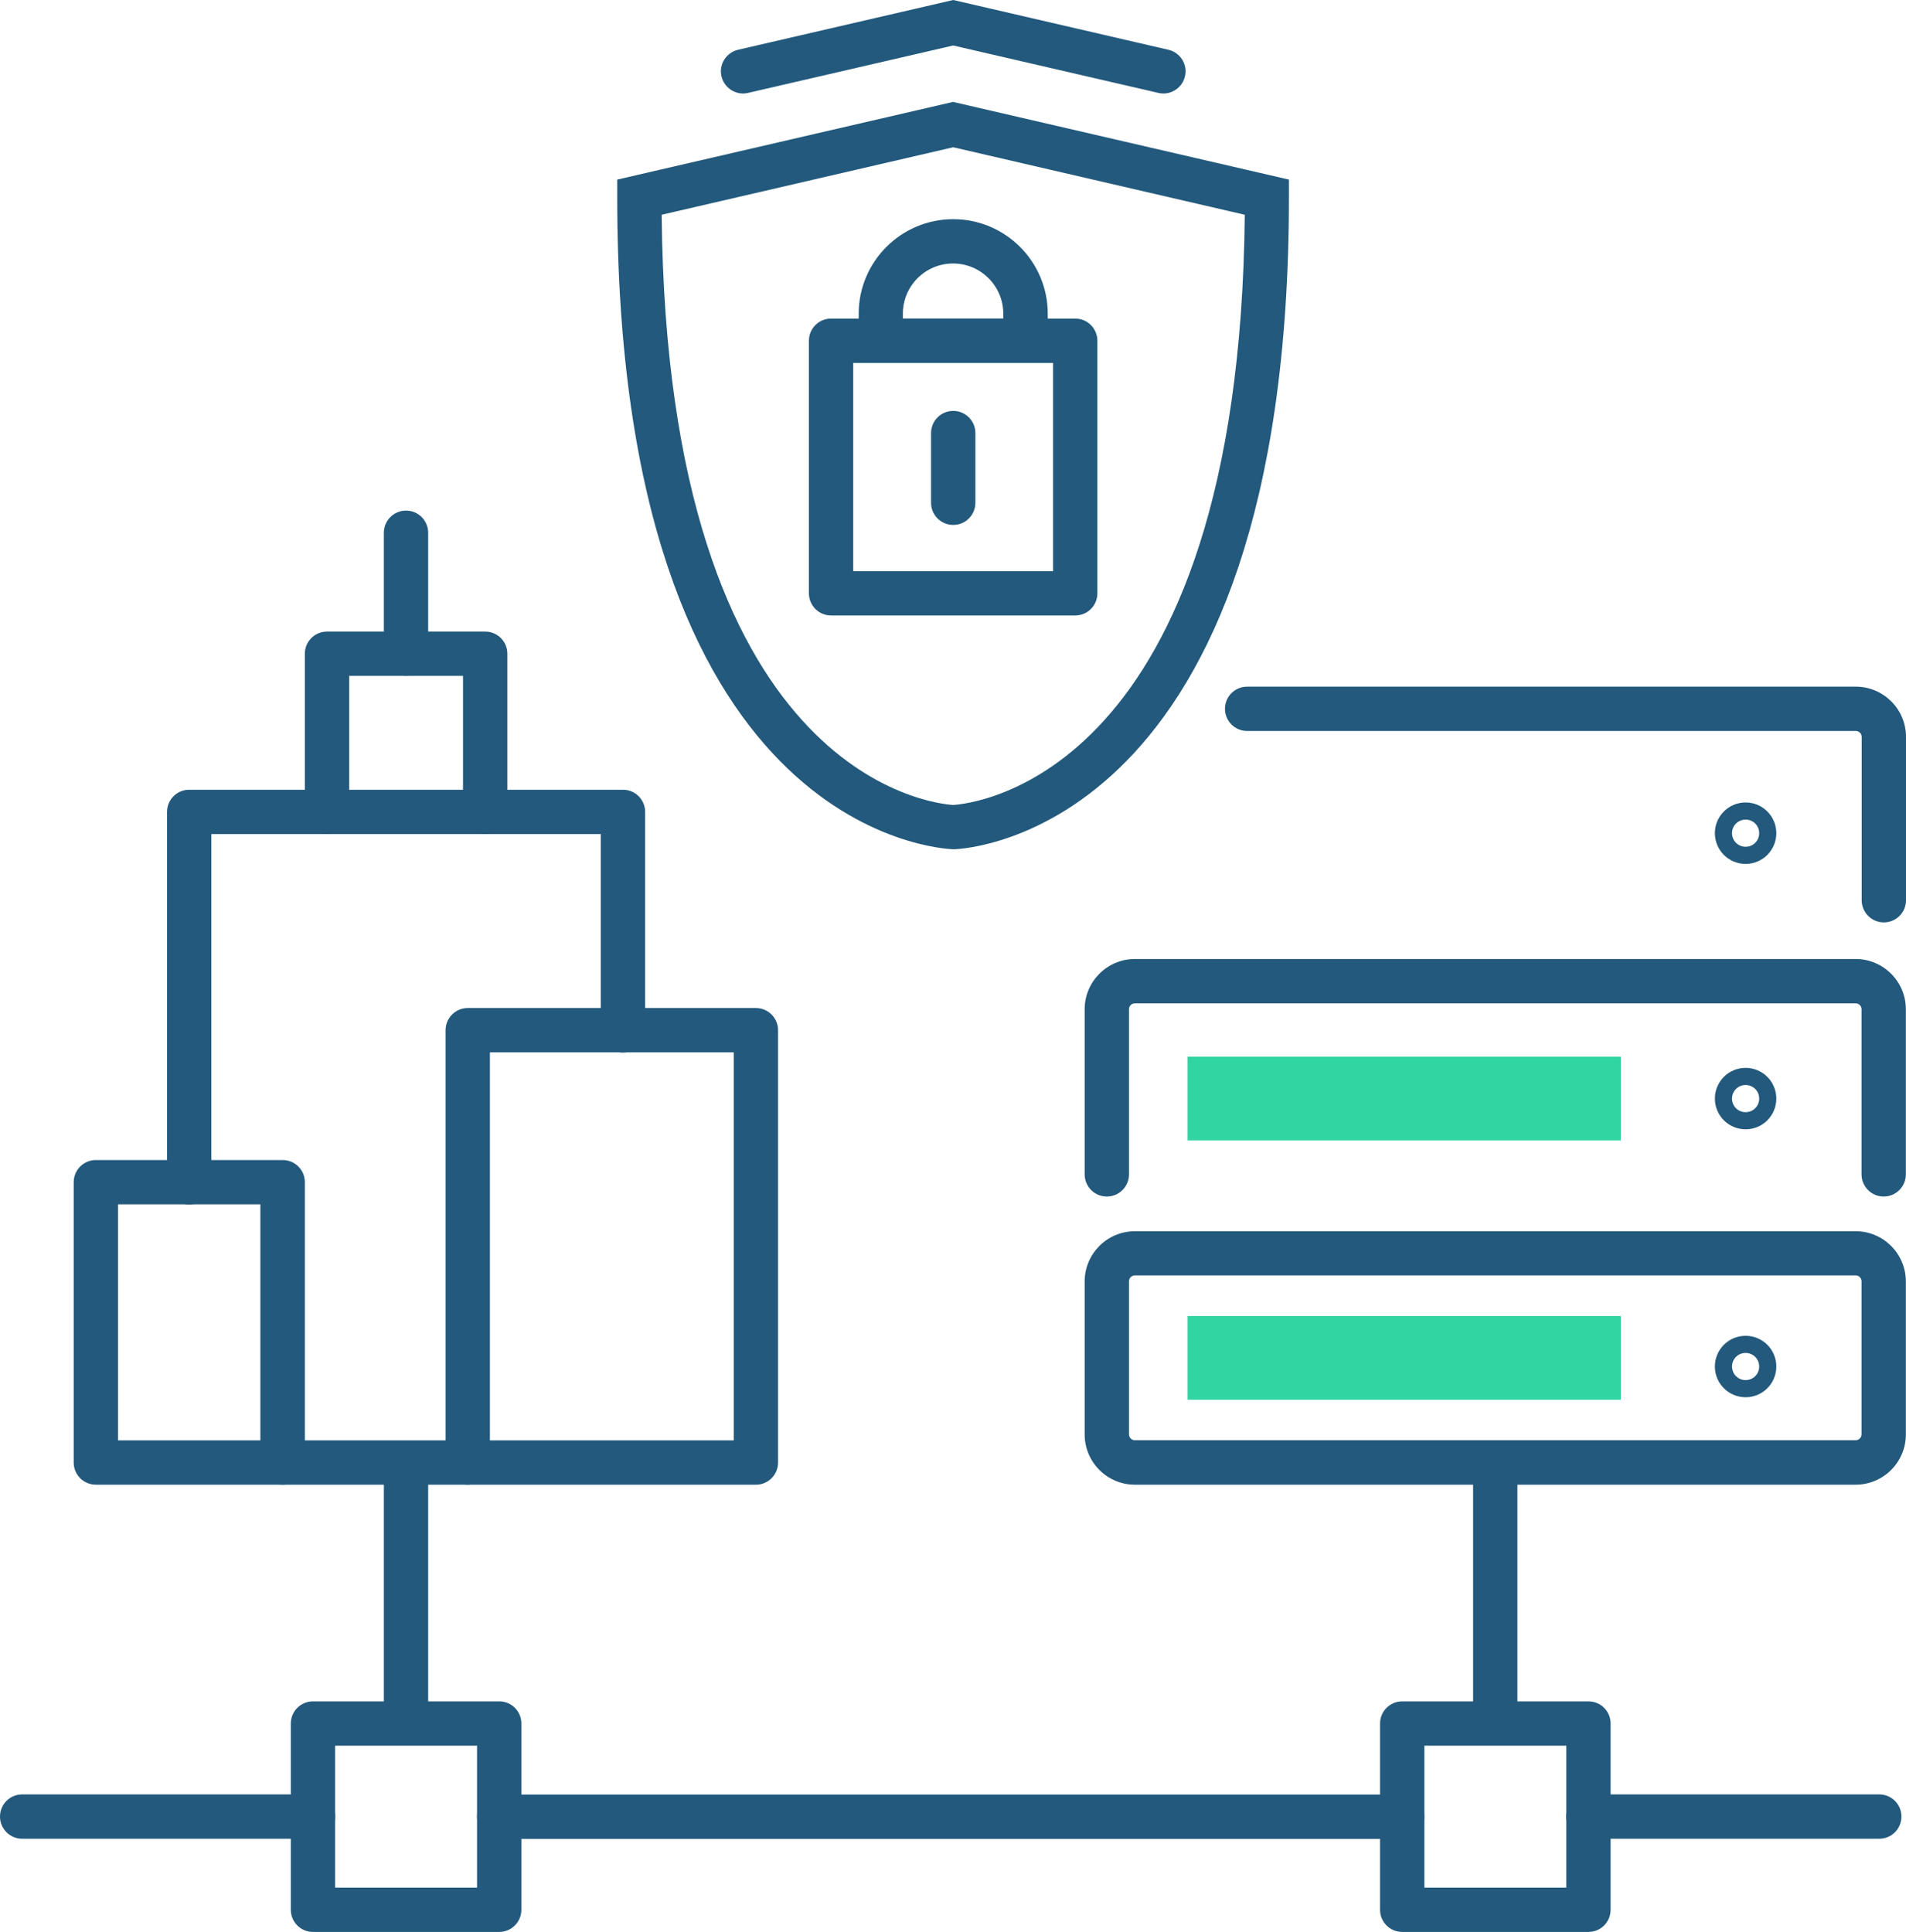
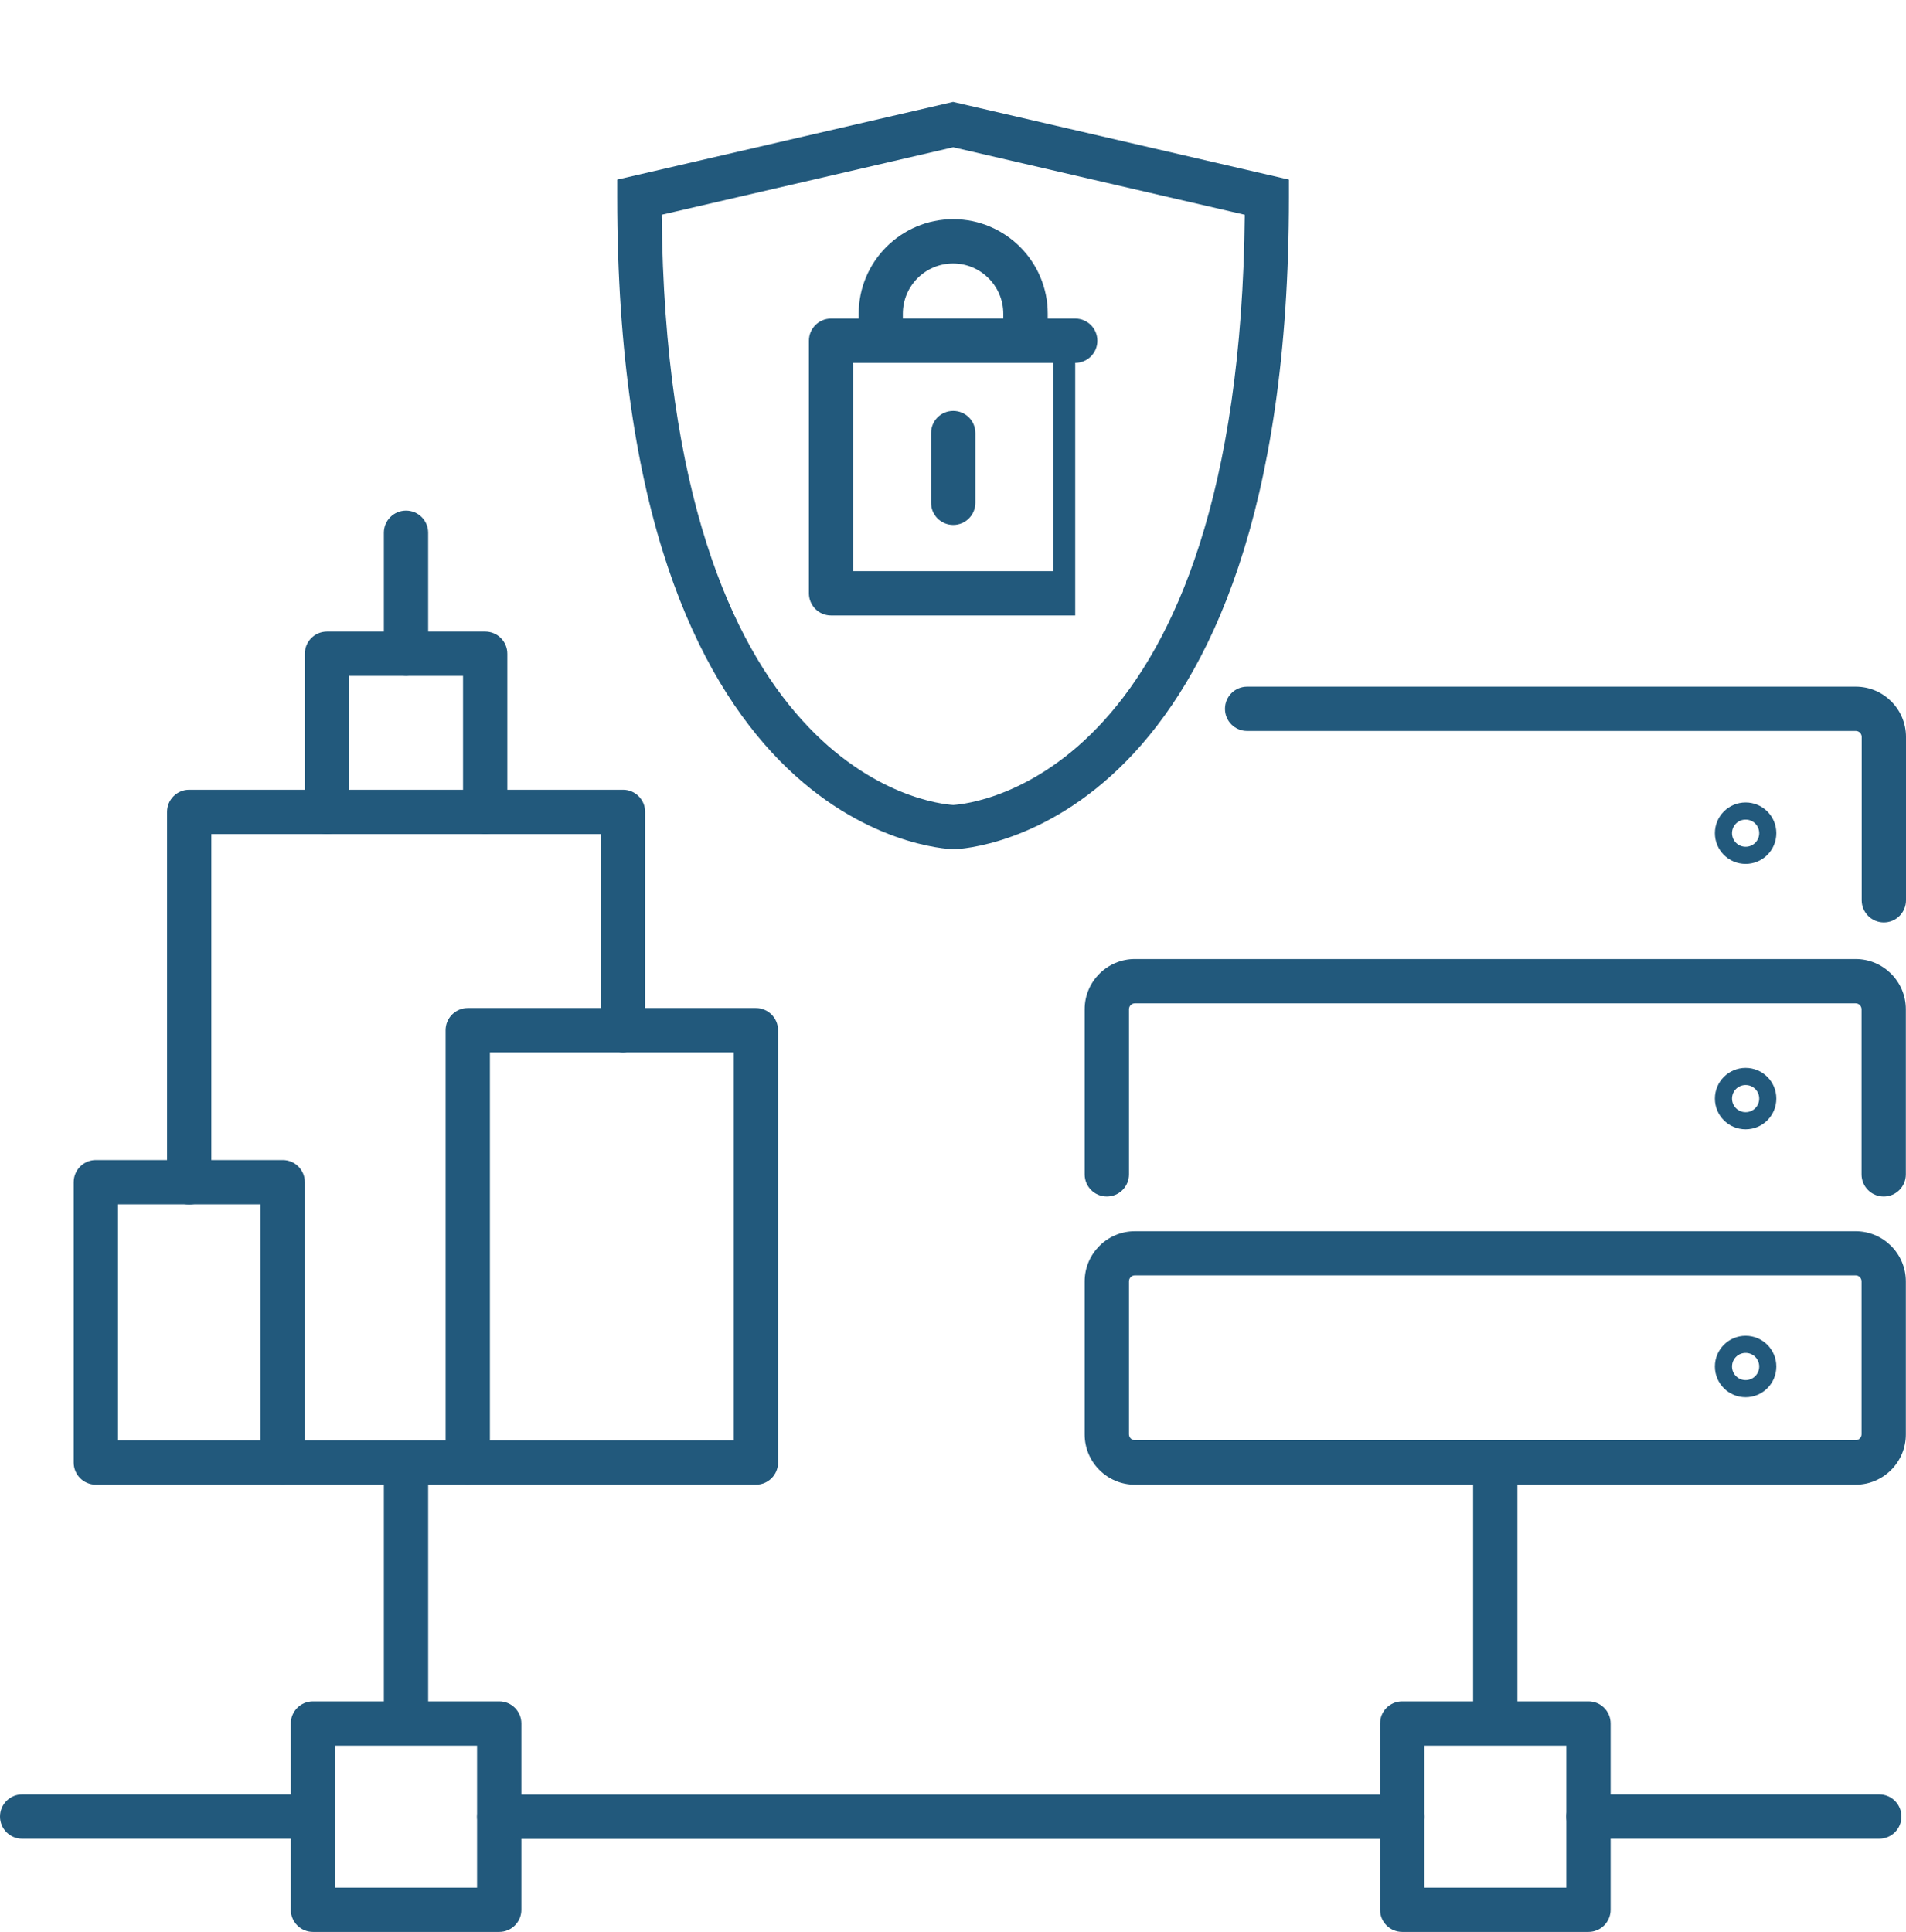
<svg xmlns="http://www.w3.org/2000/svg" id="Calque_2" data-name="Calque 2" viewBox="0 0 129.05 130.8">
  <defs>
    <style>
      .cls-1 {
        fill: #31d5a1;
      }

      .cls-2 {
        fill: #22597c;
      }
    </style>
  </defs>
  <g id="Icon_Set" data-name="Icon Set">
    <g>
      <path class="cls-2" d="m33.8,130.8h-12.61c-.83,0-1.5-.67-1.5-1.5v-12.61c0-.83.67-1.5,1.5-1.5h12.61c.83,0,1.5.67,1.5,1.5v12.61c0,.83-.67,1.5-1.5,1.5Zm-11.11-3h9.61v-9.61h-9.61v9.61Z" />
      <path class="cls-2" d="m107.55,130.8h-12.61c-.83,0-1.5-.67-1.5-1.5v-12.61c0-.83.67-1.5,1.5-1.5h12.61c.83,0,1.5.67,1.5,1.5v12.61c0,.83-.67,1.5-1.5,1.5Zm-11.11-3h9.61v-9.61h-9.61v9.61Z" />
      <path class="cls-2" d="m21.19,124.49H1.5c-.83,0-1.5-.67-1.5-1.5s.67-1.5,1.5-1.5h19.69c.83,0,1.5.67,1.5,1.5s-.67,1.5-1.5,1.5Z" />
      <path class="cls-2" d="m94.94,124.5h-61.14c-.83,0-1.5-.67-1.5-1.5s.67-1.5,1.5-1.5h61.14c.83,0,1.5.67,1.5,1.5s-.67,1.5-1.5,1.5Z" />
      <rect class="cls-2" x="99.74" y="99.02" width="3" height="17.67" />
      <rect class="cls-2" x="25.99" y="99.02" width="3" height="17.67" />
      <path class="cls-2" d="m127.24,124.49h-19.69c-.83,0-1.5-.67-1.5-1.5s.67-1.5,1.5-1.5h19.69c.83,0,1.5.67,1.5,1.5s-.67,1.5-1.5,1.5Z" />
      <g>
        <path class="cls-2" d="m64.58,57.5c-1.02-.03-22.79-1.21-22.79-44.15v-1.19l22.74-5.26,22.74,5.26v1.19c0,42.95-21.77,44.13-22.7,44.15ZM44.8,14.54c.37,38.03,18.38,39.88,19.74,39.96,1.31-.08,19.37-1.88,19.74-39.96l-19.74-4.57-19.74,4.57Z" />
-         <path class="cls-2" d="m78.77,6.33c-.11,0-.23-.01-.34-.04l-13.89-3.21-13.89,3.21c-.81.19-1.61-.32-1.8-1.12-.19-.81.32-1.61,1.12-1.8l14.57-3.37,14.57,3.37c.81.19,1.31.99,1.12,1.8-.16.69-.78,1.16-1.46,1.16Z" />
      </g>
      <g>
        <path class="cls-2" d="m69.43,24.57h-9.79c-.83,0-1.5-.67-1.5-1.5v-1.83c0-3.53,2.87-6.4,6.4-6.4s6.4,2.87,6.4,6.4v1.83c0,.83-.67,1.5-1.5,1.5Zm-8.29-3h6.79v-.33c0-1.87-1.52-3.4-3.4-3.4s-3.4,1.52-3.4,3.4v.33Z" />
-         <path class="cls-2" d="m72.8,41.67h-16.53c-.83,0-1.5-.67-1.5-1.5v-17.1c0-.83.67-1.5,1.5-1.5h16.53c.83,0,1.5.67,1.5,1.5v17.1c0,.83-.67,1.5-1.5,1.5Zm-15.03-3h13.53v-14.1h-13.53v14.1Z" />
+         <path class="cls-2" d="m72.8,41.67h-16.53c-.83,0-1.5-.67-1.5-1.5v-17.1c0-.83.67-1.5,1.5-1.5h16.53c.83,0,1.5.67,1.5,1.5c0,.83-.67,1.5-1.5,1.5Zm-15.03-3h13.53v-14.1h-13.53v14.1Z" />
        <path class="cls-2" d="m64.54,35.54c-.83,0-1.5-.67-1.5-1.5v-4.72c0-.83.67-1.5,1.5-1.5s1.5.67,1.5,1.5v4.72c0,.83-.67,1.5-1.5,1.5Z" />
      </g>
      <path class="cls-2" d="m127.55,62.45c-.83,0-1.5-.67-1.5-1.5v-11.06c0-.22-.18-.4-.4-.4h-41.21c-.83,0-1.5-.67-1.5-1.5s.67-1.5,1.5-1.5h41.21c1.88,0,3.4,1.53,3.4,3.4v11.06c0,.83-.67,1.5-1.5,1.5Z" />
      <path class="cls-2" d="m74.94,81.01c-.83,0-1.5-.67-1.5-1.5v-11.18c0-1.88,1.53-3.4,3.4-3.4h48.8c1.88,0,3.4,1.53,3.4,3.4v11.18c0,.83-.67,1.5-1.5,1.5s-1.5-.67-1.5-1.5v-11.18c0-.22-.18-.4-.4-.4h-48.8c-.22,0-.4.18-.4.4v11.18c0,.83-.67,1.5-1.5,1.5Z" />
      <path class="cls-2" d="m125.64,100.52h-48.8c-1.88,0-3.4-1.53-3.4-3.4v-10.36c0-1.88,1.53-3.4,3.4-3.4h48.8c1.88,0,3.4,1.53,3.4,3.4v10.36c0,1.88-1.53,3.4-3.4,3.4Zm-48.8-14.17c-.22,0-.4.18-.4.4v10.36c0,.22.18.4.4.4h48.8c.22,0,.4-.18.4-.4v-10.36c0-.22-.18-.4-.4-.4h-48.8Z" />
      <path class="cls-2" d="m118.19,58.49c-1.15,0-2.08-.93-2.08-2.08s.93-2.08,2.08-2.08,2.08.93,2.08,2.08-.93,2.08-2.08,2.08Zm0-3c-.51,0-.92.41-.92.92s.41.92.92.92.92-.41.92-.92-.41-.92-.92-.92Z" />
      <path class="cls-2" d="m118.19,76.46c-1.15,0-2.08-.93-2.08-2.08s.93-2.08,2.08-2.08,2.08.93,2.08,2.08-.93,2.08-2.08,2.08Zm0-3c-.51,0-.92.41-.92.92s.41.92.92.92.92-.41.92-.92-.41-.92-.92-.92Z" />
      <path class="cls-2" d="m118.19,94.6c-1.15,0-2.08-.93-2.08-2.08s.93-2.08,2.08-2.08,2.08.93,2.08,2.08-.93,2.08-2.08,2.08Zm0-3c-.51,0-.92.41-.92.92s.41.92.92.92.92-.41.92-.92-.41-.92-.92-.92Z" />
      <path class="cls-2" d="m12.81,81.55c-.83,0-1.5-.67-1.5-1.5v-25.08c0-.83.67-1.5,1.5-1.5h29.37c.83,0,1.5.67,1.5,1.5v14.79c0,.83-.67,1.5-1.5,1.5s-1.5-.67-1.5-1.5v-13.29H14.31v23.58c0,.83-.67,1.5-1.5,1.5Z" />
      <path class="cls-2" d="m51.18,100.52h-19.51c-.83,0-1.5-.67-1.5-1.5v-29.27c0-.83.67-1.5,1.5-1.5h19.51c.83,0,1.5.67,1.5,1.5v29.27c0,.83-.67,1.5-1.5,1.5Zm-18.01-3h16.51v-26.27h-16.51v26.27Z" />
      <path class="cls-2" d="m19.13,100.52H6.49c-.83,0-1.5-.67-1.5-1.5v-18.98c0-.83.67-1.5,1.5-1.5h12.65c.83,0,1.5.67,1.5,1.5v18.98c0,.83-.67,1.5-1.5,1.5Zm-11.15-3h9.65v-15.98H7.99v15.98Z" />
      <path class="cls-2" d="m31.67,100.52h-12.54c-.83,0-1.5-.67-1.5-1.5s.67-1.5,1.5-1.5h12.54c.83,0,1.5.67,1.5,1.5s-.67,1.5-1.5,1.5Z" />
      <path class="cls-2" d="m32.85,56.47c-.83,0-1.5-.67-1.5-1.5v-9.21h-7.71v9.21c0,.83-.67,1.5-1.5,1.5s-1.5-.67-1.5-1.5v-10.71c0-.83.67-1.5,1.5-1.5h10.71c.83,0,1.5.67,1.5,1.5v10.71c0,.83-.67,1.5-1.5,1.5Z" />
      <path class="cls-2" d="m27.49,45.75c-.83,0-1.5-.67-1.5-1.5v-8.18c0-.83.67-1.5,1.5-1.5s1.5.67,1.5,1.5v8.18c0,.83-.67,1.5-1.5,1.5Z" />
-       <rect class="cls-1" x="80.4" y="89.1" width="29.34" height="5.67" />
-       <rect class="cls-1" x="80.4" y="71.54" width="29.34" height="5.67" />
    </g>
  </g>
</svg>